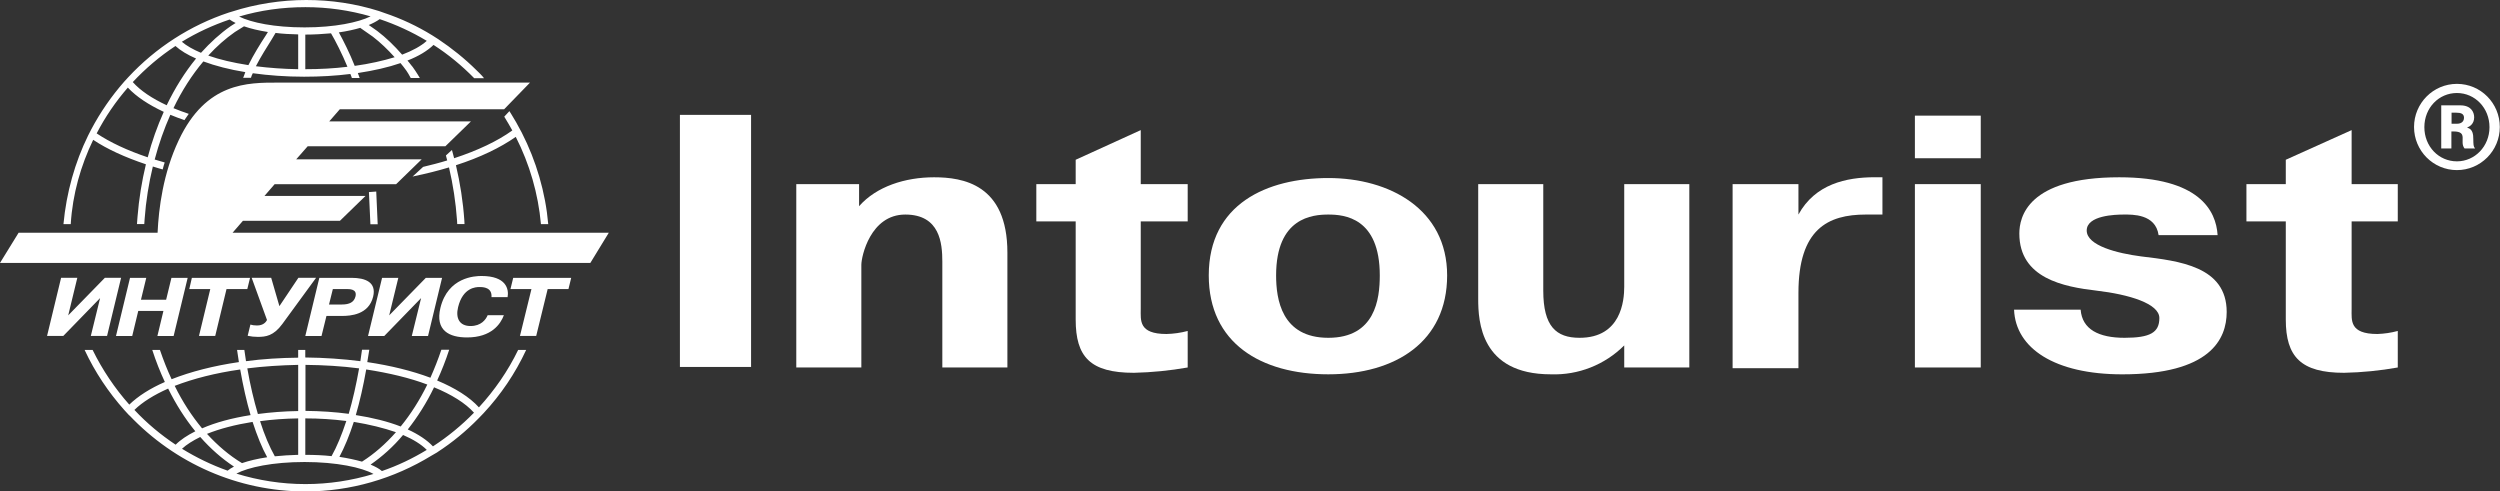
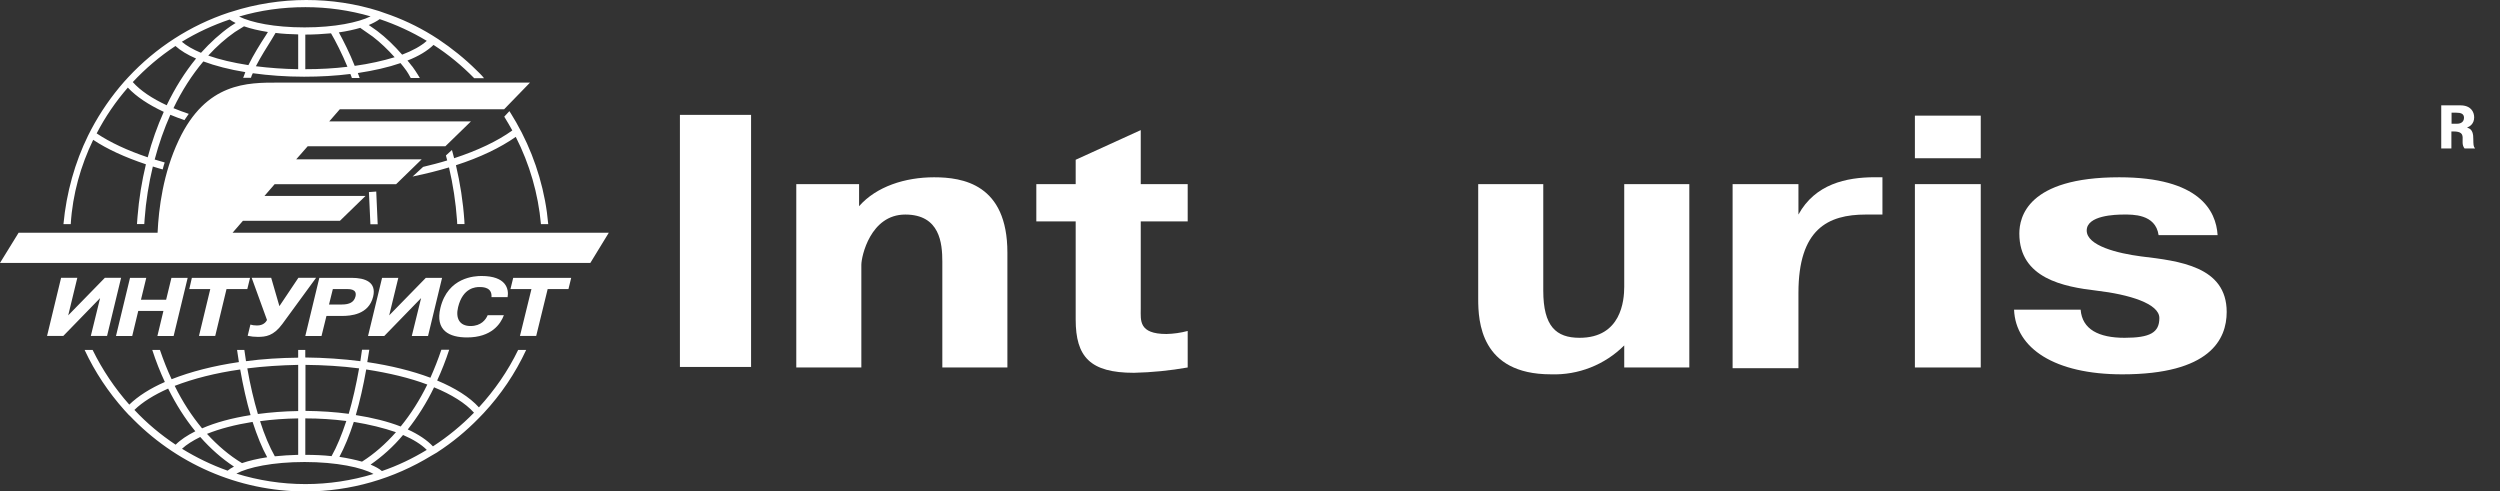
<svg xmlns="http://www.w3.org/2000/svg" viewBox="0 0 117 23" fill="none">
  <rect x="0" y="0" width="117" height="23" fill="#333333" stroke="none" />
  <path d="M35.15 5.376H31.82V17.173H35.15V5.376Z" fill="white" />
  <path d="M40.205 9.65C41.019 8.724 42.365 8.297 43.711 8.297C45.057 8.297 47.146 8.617 47.146 11.821V17.198H44.101V12.249C44.101 11.395 43.995 10.041 42.365 10.041C40.736 10.041 40.311 12 40.311 12.392V17.198H37.266V8.617H40.205V9.65Z" fill="white" />
  <path d="M48.5 8.617H50.342V7.477L53.387 6.089V8.617H55.584V10.362H53.387V14.456C53.387 14.991 53.281 15.631 54.592 15.631C54.926 15.623 55.26 15.576 55.584 15.489V17.198C54.753 17.344 53.912 17.428 53.069 17.447C51.015 17.447 50.342 16.699 50.342 14.954V10.361H48.5V8.616V8.617Z" fill="white" />
-   <path d="M56.57 12.889C56.57 9.542 59.297 8.332 62.166 8.332C65.034 8.332 67.726 9.791 67.726 12.889C67.726 15.987 65.318 17.518 62.166 17.518C59.014 17.518 56.57 16.058 56.57 12.889ZM64.574 12.889C64.574 10.183 62.91 10.041 62.166 10.041C61.422 10.041 59.722 10.183 59.722 12.889C59.722 13.993 59.97 15.809 62.166 15.809C64.362 15.809 64.574 13.993 64.574 12.889Z" fill="white" />
-   <path d="M76.014 16.165C75.105 17.074 73.861 17.564 72.579 17.518C69.286 17.518 69.18 15.025 69.18 13.993V8.617H72.225V13.601C72.225 15.275 72.827 15.809 73.925 15.809C75.873 15.809 76.014 14.064 76.014 13.423V8.616H79.06V17.197H76.014V16.164V16.165Z" fill="white" />
+   <path d="M76.014 16.165C75.105 17.074 73.861 17.564 72.579 17.518C69.286 17.518 69.18 15.025 69.18 13.993V8.617H72.225V13.601C72.225 15.275 72.827 15.809 73.925 15.809C75.873 15.809 76.014 14.064 76.014 13.423V8.616H79.06V17.197H76.014V16.164V16.165" fill="white" />
  <path d="M88.098 10.041H87.319C85.549 10.041 84.167 10.717 84.167 13.708V17.233H81.086V8.616H84.167V10.04C84.947 8.616 86.398 8.295 87.744 8.295H88.098V10.04V10.041Z" fill="white" />
  <path d="M89.617 5.412H92.699V7.406H89.617V5.412ZM92.699 17.198H89.617V8.617H92.699V17.198Z" fill="white" />
  <path d="M97.374 14.492C97.445 15.417 98.225 15.809 99.428 15.809C100.632 15.809 101.058 15.56 101.058 14.884C101.058 14.207 99.641 13.78 98.118 13.602C96.595 13.424 94.505 13.032 94.505 10.931C94.505 10.184 94.86 8.297 99.18 8.297C102.934 8.297 103.713 9.863 103.784 11.003H101.022C100.88 10.005 99.783 10.041 99.393 10.041C99.003 10.041 97.658 10.077 97.658 10.789C97.658 11.501 99.11 11.858 100.207 12C101.978 12.213 104.209 12.463 104.209 14.599C104.209 15.881 103.43 17.519 99.322 17.519C96.17 17.519 94.329 16.308 94.258 14.492H97.374Z" fill="white" />
-   <path d="M105.133 8.617H106.975V7.477L110.056 6.089V8.617H112.216V10.362H110.056V14.456C110.056 14.991 109.949 15.631 111.26 15.631C111.583 15.621 111.903 15.573 112.216 15.489V17.198C111.385 17.346 110.545 17.43 109.702 17.447C107.683 17.447 106.975 16.699 106.975 14.954V10.361H105.133V8.616V8.617Z" fill="white" />
  <path d="M115.466 5.977V5.968C115.591 5.918 115.791 5.792 115.791 5.491C115.791 5.24 115.641 4.93 115.141 4.93H114.25V6.948H114.725V6.152H114.825C115.533 6.152 115.083 6.63 115.341 6.948H115.833C115.75 6.847 115.757 6.772 115.75 6.496C115.75 6.312 115.732 6.035 115.466 5.977ZM114.983 5.792H114.733V5.273H114.941C115.175 5.273 115.316 5.324 115.316 5.516C115.308 5.759 115.091 5.792 114.983 5.792Z" fill="white" />
-   <path d="M114.984 3.925C113.876 3.925 112.977 4.829 112.977 5.943C112.977 7.057 113.876 7.961 114.984 7.961C116.092 7.961 116.991 7.057 116.991 5.943C116.991 4.829 116.1 3.925 114.984 3.925ZM114.984 7.551C114.134 7.551 113.46 6.856 113.46 5.952C113.46 5.048 114.134 4.353 114.984 4.353C115.833 4.353 116.508 5.056 116.508 5.952C116.508 6.847 115.825 7.551 114.984 7.551Z" fill="white" />
  <path d="M10.883 10.893L11.369 10.333H15.909L17.105 9.171H12.376L12.854 8.619H18.539L19.734 7.457H13.862L14.4 6.845H20.844L22.039 5.683H15.407L15.902 5.115H23.592L24.804 3.866H13.017C11.6 3.866 9.645 3.84 8.365 6.561C7.631 8.111 7.426 9.764 7.375 10.892H0.871L0 12.305H27.628L28.491 10.893H10.883ZM16.635 13.881C16.567 14.139 16.362 14.251 15.995 14.251H15.398L15.577 13.528H16.174C16.345 13.528 16.729 13.511 16.635 13.882V13.881ZM16.456 13.003H14.945L14.288 15.724H15.047L15.278 14.786H16.003C16.396 14.786 17.258 14.734 17.463 13.882C17.625 13.21 17.104 13.003 16.456 13.003V13.003ZM17.881 13.003L17.224 15.724H17.984L19.708 13.95L19.272 15.724H20.032L20.689 13.003H19.929L18.214 14.759L18.641 13.003H17.881ZM12.035 15.233C11.898 15.233 11.796 15.216 11.719 15.19L11.591 15.715C11.753 15.749 11.89 15.766 12.061 15.766C12.436 15.766 12.803 15.723 13.213 15.163L14.792 13.002H13.964L13.076 14.328L12.692 13.002H11.779L12.495 14.974C12.444 15.086 12.308 15.232 12.035 15.232V15.233ZM4.25 15.723H5.01L5.667 13.002H4.907L3.192 14.759L3.618 13.002H2.859L2.202 15.723H2.961L4.685 13.95L4.25 15.723H4.25ZM6.085 13.003L5.428 15.724H6.188L6.47 14.553H7.648L7.366 15.724H8.126L8.783 13.003H8.023L7.775 14.027H6.597L6.845 13.003H6.085ZM23.753 13.924C23.83 13.519 23.685 12.916 22.532 12.916C22.225 12.916 20.962 12.968 20.612 14.406C20.356 15.474 21.03 15.792 21.858 15.792C23.002 15.792 23.429 15.163 23.582 14.75H22.823C22.738 14.957 22.515 15.258 22.021 15.258C21.5 15.258 21.312 14.887 21.44 14.371C21.663 13.458 22.268 13.433 22.439 13.433C22.619 13.433 23.036 13.45 23.002 13.906H23.753V13.923V13.924ZM23.89 13.528H24.872L24.334 15.723H25.094L25.631 13.528H26.604L26.732 13.003H24.018L23.89 13.528ZM8.859 13.528H9.841L9.312 15.723H10.072L10.601 13.528H11.574L11.702 13.003H8.979L8.859 13.528ZM25.316 10.488H25.657C25.529 9.007 25.094 7.526 24.419 6.208L24.377 6.131C24.232 5.855 24.086 5.588 23.916 5.321L23.839 5.201L23.6 5.459L23.609 5.476C23.737 5.683 23.856 5.89 23.976 6.105C23.285 6.604 22.354 7.044 21.253 7.405C21.219 7.276 21.185 7.147 21.151 7.018L20.869 7.276C20.886 7.353 20.912 7.431 20.929 7.508C20.57 7.621 20.195 7.715 19.802 7.81L19.605 7.991L19.306 8.266C19.323 8.266 19.349 8.257 19.366 8.249C19.946 8.129 20.493 7.991 21.013 7.835C21.201 8.636 21.329 9.463 21.389 10.315C21.389 10.324 21.398 10.47 21.398 10.487H21.739C21.739 10.436 21.739 10.402 21.731 10.315C21.671 9.437 21.534 8.567 21.338 7.732C22.465 7.37 23.412 6.913 24.138 6.406C24.786 7.68 25.188 9.066 25.316 10.487V10.488ZM5.983 4.099C6.375 4.521 6.948 4.9 7.664 5.235C7.365 5.898 7.11 6.613 6.913 7.362C5.966 7.044 5.155 6.665 4.524 6.243C4.925 5.468 5.42 4.745 5.983 4.099ZM8.211 2.153C8.45 2.368 8.774 2.566 9.176 2.739C8.655 3.376 8.194 4.107 7.801 4.926C7.118 4.607 6.572 4.245 6.214 3.841C6.811 3.203 7.477 2.635 8.211 2.153ZM10.746 0.913C10.823 0.973 10.925 1.024 11.028 1.076L10.797 1.223C10.302 1.568 9.841 1.99 9.406 2.472C9.039 2.317 8.732 2.144 8.51 1.955C9.21 1.525 9.961 1.18 10.746 0.913V0.913ZM14.296 0.335C15.346 0.335 16.362 0.482 17.344 0.766C16.764 1.05 15.671 1.282 14.254 1.282C12.838 1.282 11.771 1.059 11.19 0.775C12.172 0.482 13.213 0.335 14.296 0.335ZM17.77 0.895C18.538 1.154 19.272 1.49 19.973 1.912C19.708 2.153 19.316 2.368 18.82 2.558C18.453 2.136 18.061 1.757 17.651 1.447C17.651 1.447 17.429 1.292 17.258 1.171C17.463 1.086 17.634 0.991 17.77 0.896L17.77 0.895ZM16.601 3.083C16.37 2.497 16.063 1.886 15.858 1.516C16.234 1.464 16.575 1.386 16.874 1.3L16.866 1.309L17.446 1.714C17.804 1.989 18.145 2.317 18.47 2.678C17.933 2.842 17.292 2.988 16.601 3.083ZM14.288 3.238V1.619C14.706 1.619 15.107 1.593 15.492 1.559C15.697 1.904 16.02 2.541 16.26 3.126C15.637 3.203 14.971 3.238 14.288 3.238ZM13.955 3.238C13.264 3.229 12.598 3.178 11.975 3.1C12.197 2.669 12.495 2.196 12.717 1.842L12.896 1.541C13.229 1.584 13.579 1.601 13.955 1.61V3.238ZM11.625 3.048C10.917 2.937 10.277 2.79 9.747 2.601C10.132 2.179 10.549 1.808 10.993 1.498L11.42 1.232C11.736 1.343 12.111 1.43 12.538 1.498L12.436 1.662C12.188 2.041 11.856 2.575 11.625 3.048ZM4.361 6.544C5.018 6.983 5.855 7.362 6.828 7.689C6.64 8.473 6.503 9.3 6.436 10.143L6.41 10.487H6.752L6.769 10.246C6.829 9.402 6.965 8.576 7.153 7.792C7.307 7.844 7.461 7.887 7.614 7.93C7.639 7.818 7.674 7.707 7.708 7.603C7.545 7.56 7.392 7.508 7.239 7.465C7.435 6.725 7.682 6.027 7.972 5.372C8.186 5.458 8.399 5.545 8.63 5.622C8.698 5.519 8.766 5.424 8.834 5.329C8.587 5.243 8.34 5.157 8.118 5.062C8.511 4.244 8.98 3.513 9.517 2.875C10.072 3.082 10.738 3.254 11.48 3.375C11.455 3.443 11.429 3.504 11.412 3.564L11.378 3.641H11.745C11.754 3.607 11.771 3.573 11.779 3.538L11.831 3.427C12.573 3.53 13.384 3.59 14.229 3.59C14.988 3.59 15.714 3.548 16.397 3.462L16.431 3.548C16.44 3.573 16.448 3.59 16.457 3.616L16.465 3.651H16.833L16.747 3.418C17.49 3.306 18.172 3.151 18.744 2.953C18.838 3.065 18.932 3.186 19.018 3.306C19.078 3.392 19.146 3.505 19.223 3.651H19.649C19.649 3.651 19.495 3.384 19.308 3.126C19.299 3.118 19.299 3.109 19.291 3.109C19.239 3.04 19.188 2.971 19.128 2.902C19.111 2.877 19.086 2.851 19.069 2.834C19.597 2.627 20.007 2.377 20.289 2.102C20.972 2.541 21.612 3.066 22.193 3.66H22.653C22.576 3.548 22.303 3.29 22.303 3.29C21.748 2.739 21.142 2.256 20.511 1.834L20.229 1.654C19.529 1.223 18.778 0.87 18.002 0.611L17.737 0.517C16.643 0.172 15.5 0 14.331 0C13.161 0 11.95 0.19 10.857 0.543L10.712 0.586C8.894 1.189 7.281 2.239 6 3.617L5.804 3.832C5.215 4.504 4.702 5.244 4.276 6.045L4.122 6.346C3.508 7.595 3.107 9.015 2.97 10.488H3.311C3.397 9.076 3.781 7.749 4.361 6.544ZM20.262 20.89C19.989 20.598 19.588 20.33 19.084 20.098C19.545 19.512 19.963 18.858 20.314 18.126C21.133 18.462 21.782 18.866 22.183 19.314C21.603 19.909 20.962 20.434 20.262 20.89ZM17.873 22.044C17.745 21.933 17.565 21.838 17.344 21.743C17.89 21.364 18.402 20.908 18.863 20.357C19.341 20.564 19.716 20.796 19.973 21.055C19.307 21.459 18.607 21.795 17.873 22.045V22.044ZM14.296 22.655C13.178 22.655 12.094 22.483 11.062 22.165C11.608 21.872 12.752 21.622 14.254 21.622C15.756 21.622 16.942 21.88 17.48 22.181C16.456 22.491 15.389 22.655 14.296 22.655V22.655ZM10.652 22.027C9.901 21.761 9.193 21.416 8.518 21.002C8.731 20.804 9.022 20.623 9.371 20.451C9.858 21.002 10.387 21.467 10.95 21.837C10.831 21.897 10.737 21.958 10.651 22.027L10.652 22.027ZM6.29 19.185C6.666 18.815 7.212 18.479 7.869 18.186C8.236 18.926 8.663 19.598 9.141 20.184C8.766 20.373 8.45 20.58 8.22 20.812C7.52 20.347 6.871 19.805 6.29 19.184V19.185ZM11.241 17.291C11.377 18.066 11.54 18.79 11.727 19.427C10.856 19.565 10.088 19.771 9.457 20.047C8.978 19.47 8.543 18.807 8.176 18.058C9.047 17.722 10.088 17.455 11.241 17.292V17.291ZM12.504 21.399C12.052 21.467 11.651 21.562 11.326 21.674C10.737 21.321 10.191 20.856 9.687 20.305C10.285 20.064 11.011 19.875 11.821 19.745C12.035 20.399 12.257 20.951 12.504 21.399ZM12.171 19.711C12.734 19.633 13.341 19.59 13.955 19.581V21.286C13.57 21.295 13.212 21.321 12.862 21.355C12.614 20.916 12.375 20.356 12.171 19.71V19.711ZM13.955 17.076V19.237C13.298 19.246 12.666 19.297 12.069 19.375C11.881 18.738 11.71 18.023 11.574 17.24C12.333 17.145 13.136 17.093 13.955 17.076ZM14.288 19.581C14.954 19.581 15.602 19.624 16.208 19.702C15.995 20.348 15.765 20.908 15.517 21.347C15.133 21.304 14.715 21.287 14.288 21.287V19.582V19.581ZM14.288 17.076C15.159 17.084 16.003 17.136 16.806 17.24C16.669 18.014 16.507 18.729 16.32 19.367C15.68 19.281 15.005 19.237 14.296 19.229V17.076H14.288ZM18.53 20.227C18.043 20.779 17.514 21.243 16.942 21.605C16.635 21.519 16.277 21.441 15.884 21.381C16.123 20.933 16.353 20.382 16.558 19.744C17.292 19.865 17.957 20.028 18.53 20.227V20.227ZM17.139 17.291C18.206 17.455 19.179 17.687 19.998 17.997C19.64 18.729 19.222 19.383 18.752 19.96C18.155 19.728 17.438 19.547 16.652 19.426C16.84 18.78 17.002 18.066 17.139 17.291V17.291ZM22.413 19.065C21.978 18.583 21.304 18.161 20.459 17.808C20.664 17.36 20.86 16.869 21.022 16.369H20.655C20.501 16.826 20.33 17.256 20.143 17.678C19.298 17.36 18.291 17.11 17.189 16.946C17.224 16.757 17.249 16.567 17.283 16.369H16.942C16.916 16.55 16.89 16.731 16.865 16.903C16.046 16.8 15.184 16.739 14.287 16.73V16.377H13.954V16.739C13.109 16.748 12.29 16.799 11.513 16.903C11.488 16.73 11.462 16.558 11.436 16.378H11.095C11.12 16.567 11.155 16.765 11.18 16.946C9.994 17.119 8.927 17.394 8.031 17.747C7.826 17.308 7.647 16.852 7.485 16.378H7.126C7.297 16.904 7.494 17.403 7.715 17.877C7.024 18.178 6.46 18.54 6.051 18.936C5.377 18.178 4.796 17.317 4.335 16.378H3.96C4.446 17.421 5.078 18.359 5.821 19.194L6.051 19.444H6.06C8.177 21.674 11.138 23 14.296 23C16.413 23 18.436 22.397 20.186 21.329L20.467 21.166L20.476 21.157C21.167 20.709 21.816 20.176 22.396 19.581L22.636 19.332C23.438 18.471 24.112 17.481 24.624 16.378H24.249C23.771 17.368 23.14 18.272 22.414 19.064L22.413 19.065ZM17.608 8.964L17.266 8.99L17.335 10.497H17.676L17.608 8.964Z" fill="white" />
</svg>